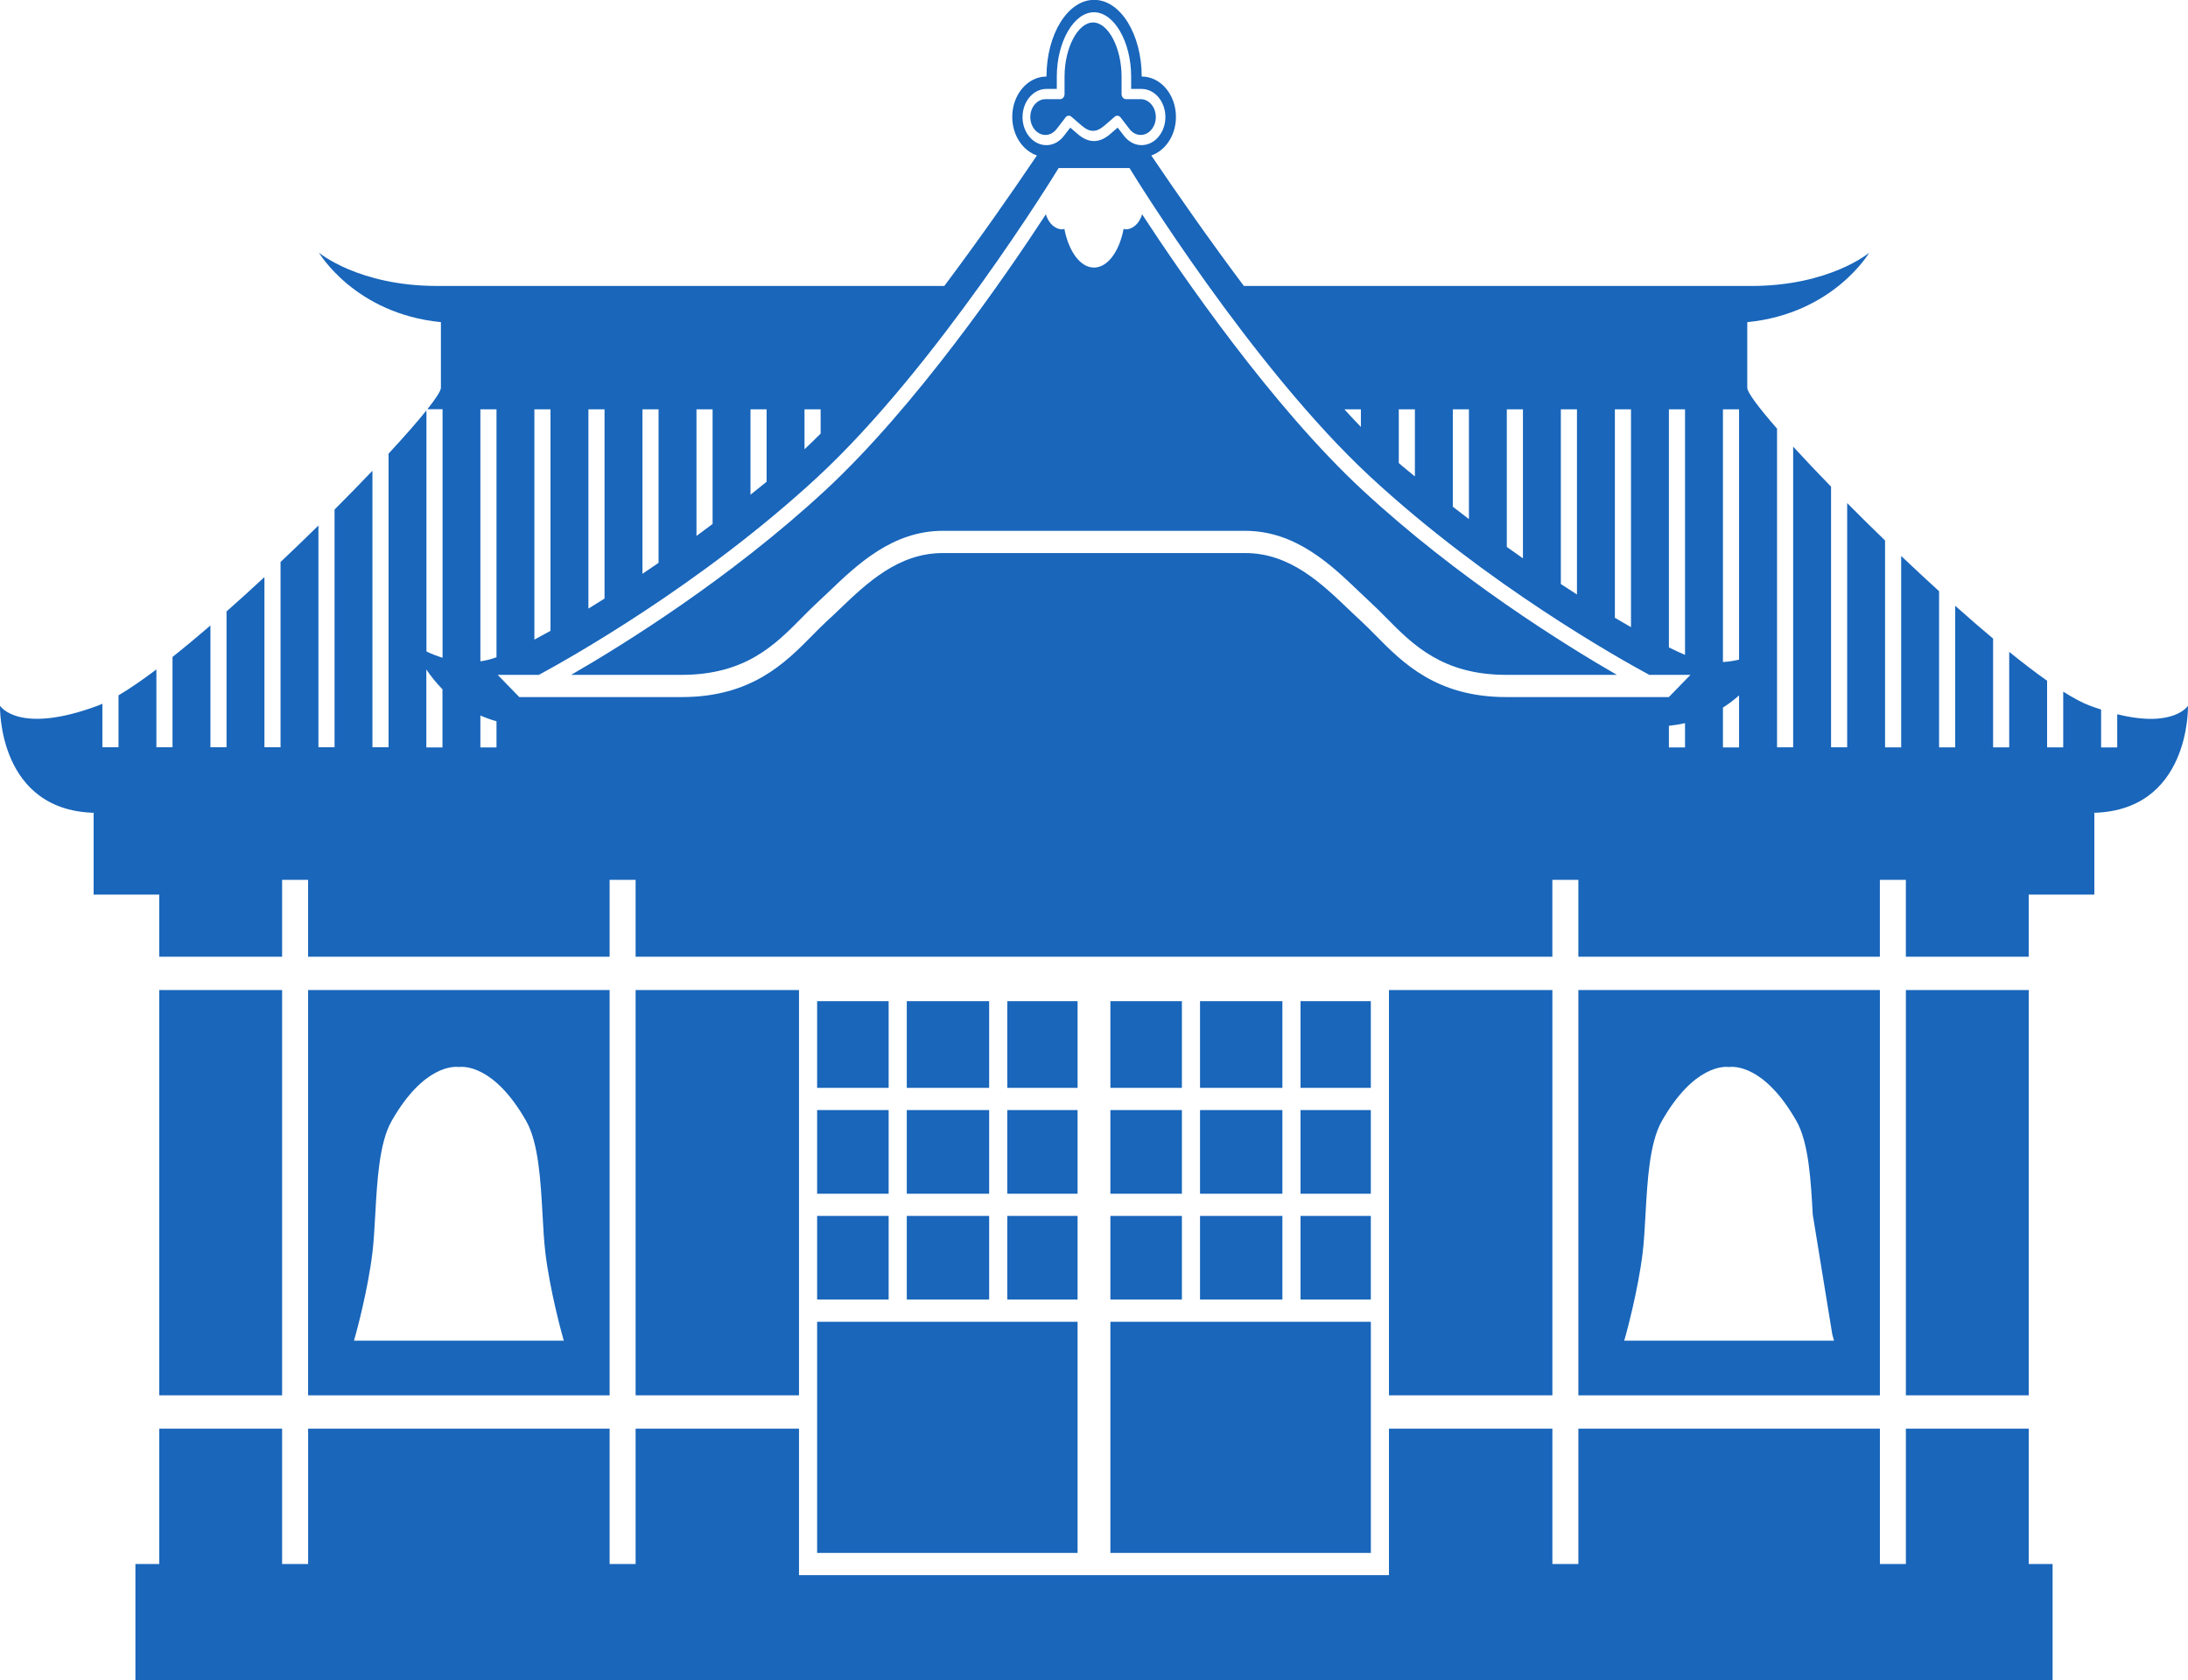
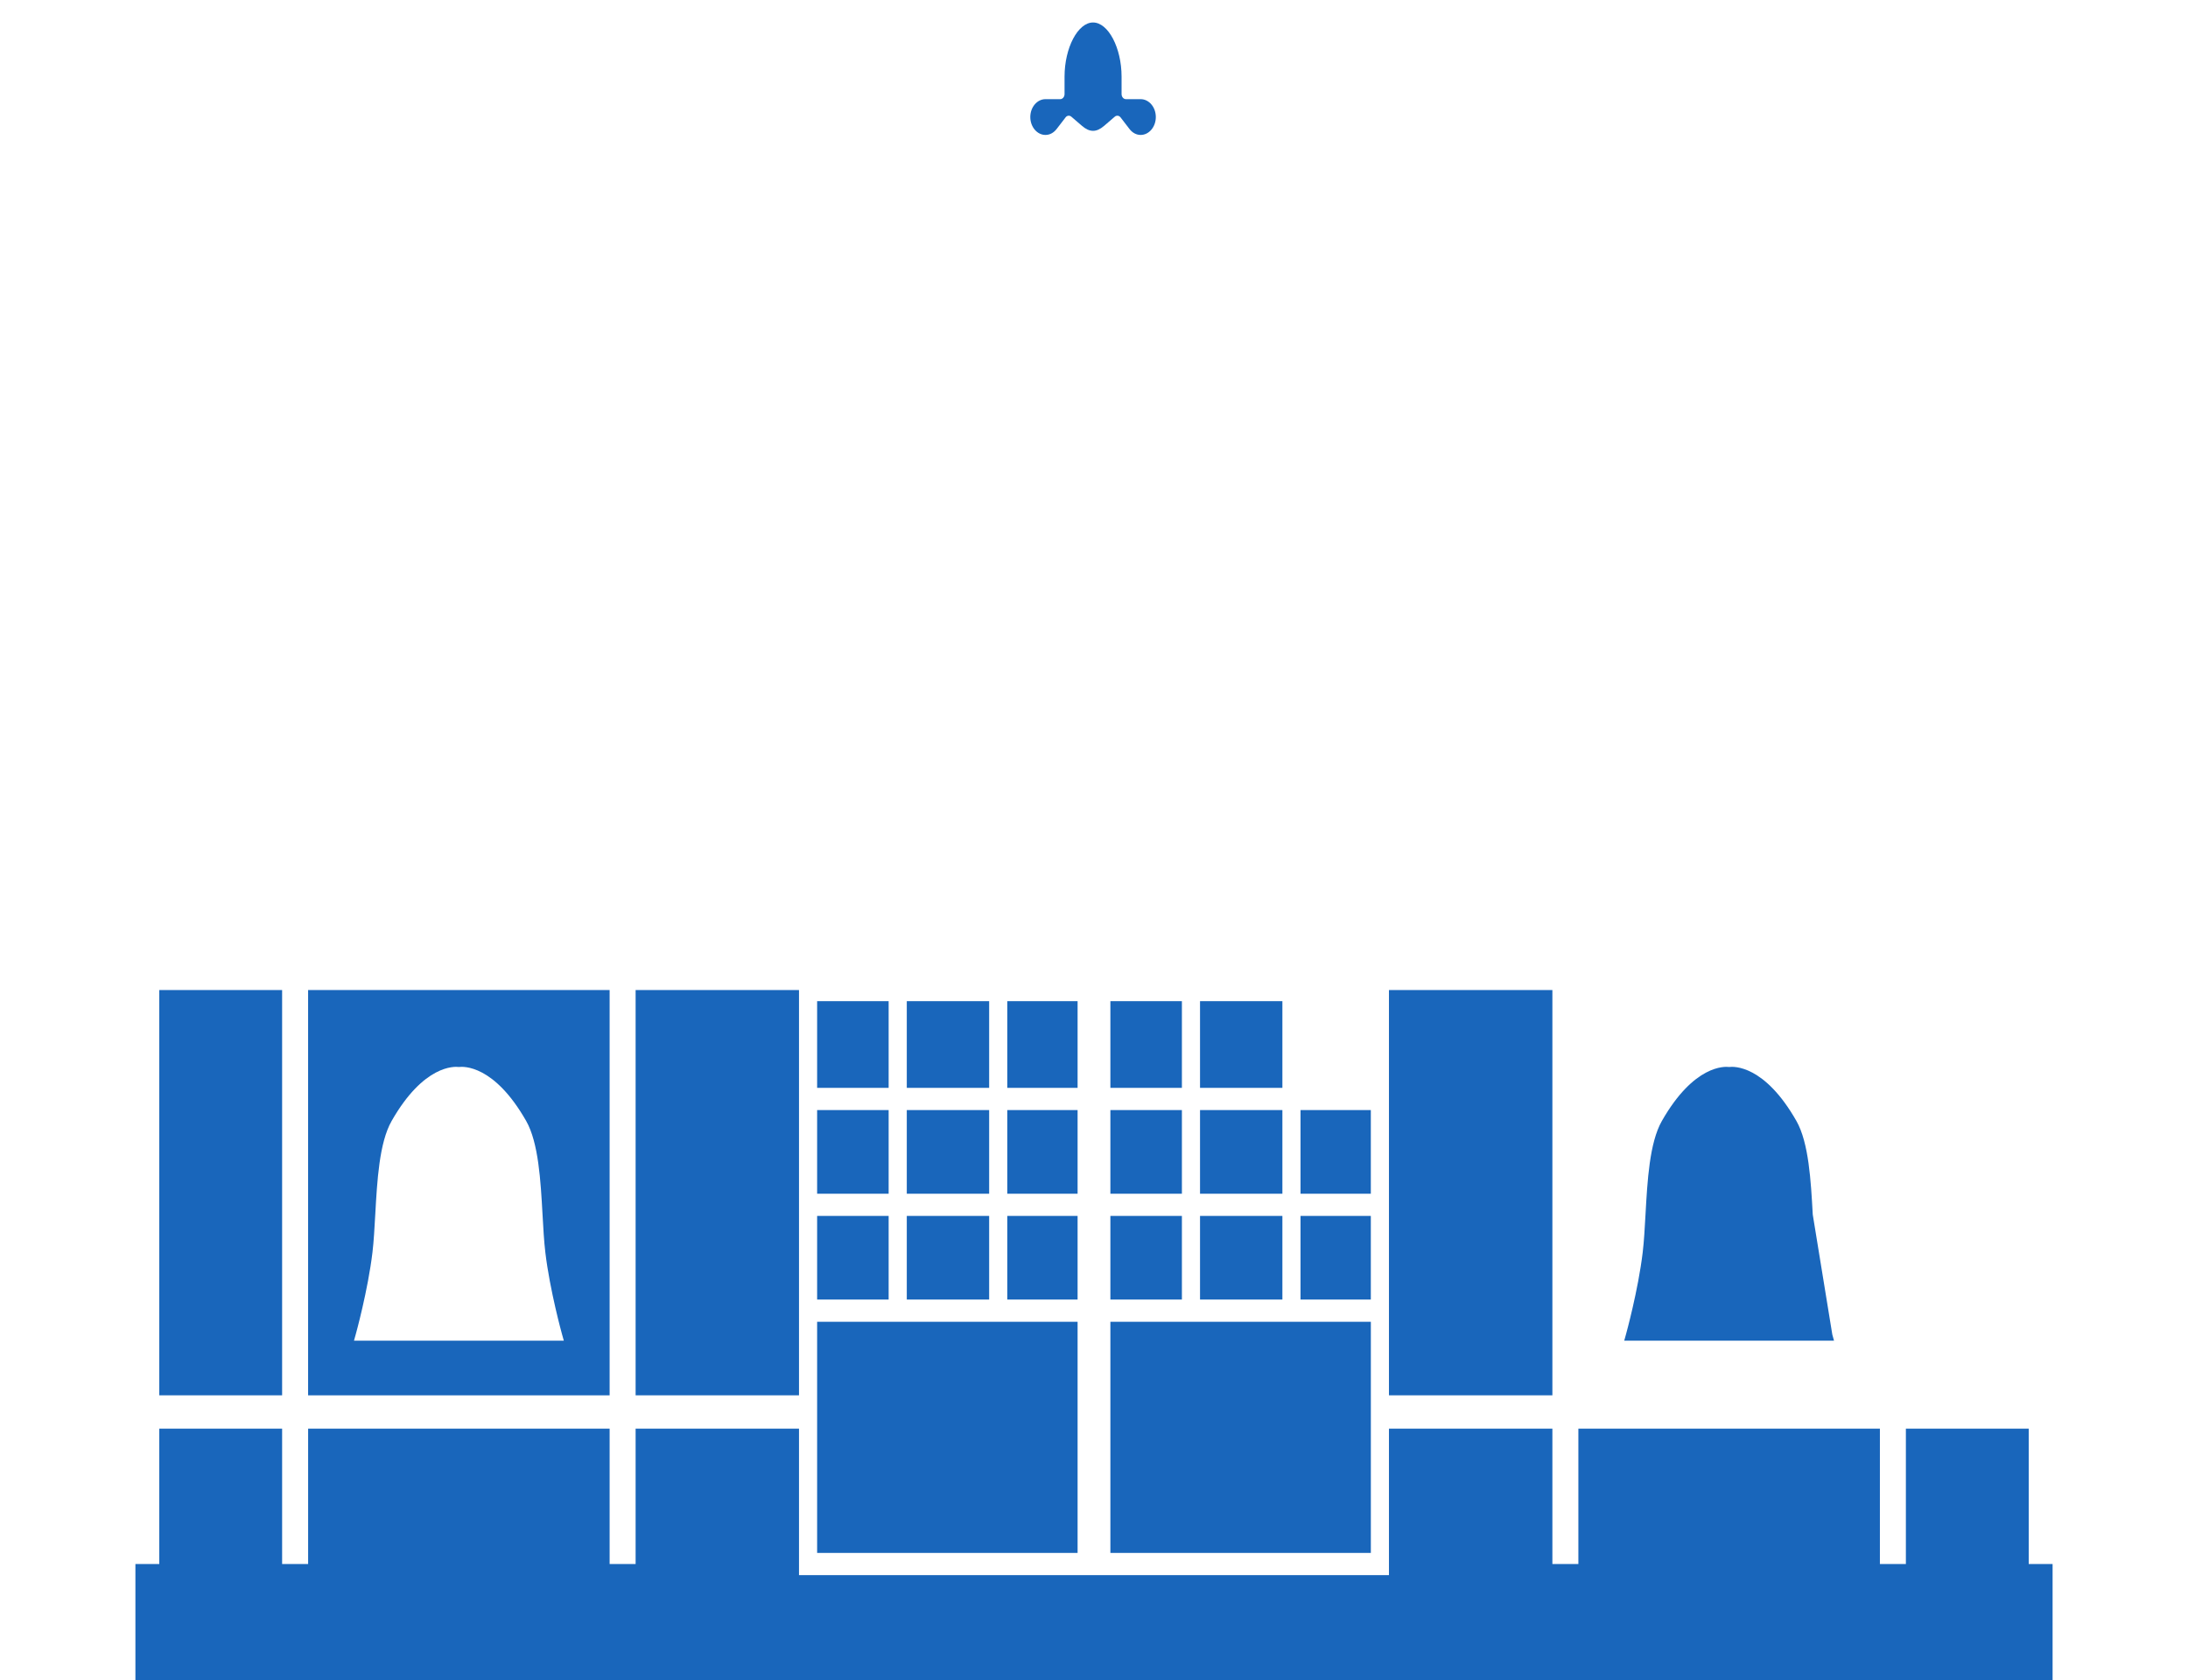
<svg xmlns="http://www.w3.org/2000/svg" id="_レイヤー_2" viewBox="0 0 98 75.264">
  <defs>
    <style>.cls-1{fill:#1966bb;stroke-width:0px;}</style>
  </defs>
  <g id="_文字">
    <path class="cls-1" d="M47.726,5.258c.067-.086.178-.099.258-.031l.479.412c.343.296.645.296.988.001l.48-.413c.034-.03.074-.044.114-.044.053,0,.106.026.144.075l.399.519c.133.173.311.268.501.268.375,0,.68-.36.68-.802,0-.442-.305-.801-.68-.801h-.66c-.107,0-.194-.102-.194-.229v-.778c0-1.293-.597-2.428-1.277-2.428-.68,0-1.277,1.135-1.277,2.428v.778c0,.127-.087.229-.194.229h-.66c-.375,0-.68.36-.68.801,0,.442.305.802.68.802.19,0,.368-.095.501-.268l.399-.518Z" />
-     <path class="cls-1" d="M51.154,9.601c-.112.391-.398.674-.742.674-.03,0-.055-.018-.085-.022-.193,1.007-.711,1.734-1.327,1.734s-1.134-.727-1.327-1.734c-.029.004-.055.022-.085.022-.344,0-.631-.283-.742-.675-1.778,2.723-5.829,8.618-9.899,12.383-4.255,3.937-9.011,6.891-11.364,8.25h4.952c2.855,0,4.19-1.355,5.369-2.549.233-.236.456-.462.68-.667.178-.163.36-.337.549-.518,1.266-1.211,2.842-2.718,5.097-2.718h13.541c2.255,0,3.831,1.507,5.097,2.718.188.181.371.355.549.518.223.205.447.431.68.667,1.179,1.195,2.514,2.549,5.369,2.549h4.951c-2.353-1.359-7.11-4.313-11.364-8.25-4.07-3.766-8.121-9.661-9.899-12.383Z" />
    <rect class="cls-1" x="36.599" y="54.473" width="3.203" height="3.747" />
    <rect class="cls-1" x="36.599" y="59.216" width="11.666" height="10.355" />
    <rect class="cls-1" x="36.599" y="49.731" width="3.203" height="3.748" />
    <rect class="cls-1" x="28.469" y="44.354" width="7.318" height="18.156" />
    <rect class="cls-1" x="40.615" y="49.731" width="3.689" height="3.748" />
    <rect class="cls-1" x="36.599" y="44.852" width="3.203" height="3.884" />
    <path class="cls-1" d="M27.305,44.354h-13.505v18.156h13.505v-18.156ZM25.028,60.061h-9.173l.076-.272c.006-.019.549-1.978.752-3.688.059-.497.091-1.076.125-1.689.084-1.509.178-3.22.733-4.193,1.437-2.521,2.815-2.442,3.013-2.418.202-.024,1.576-.104,3.013,2.418.554.973.649,2.684.733,4.193.034.613.066,1.192.125,1.689.202,1.71.746,3.669.752,3.688l.076.272h-.222Z" />
    <rect class="cls-1" x="45.116" y="44.852" width="3.149" height="3.884" />
    <rect class="cls-1" x="45.116" y="54.473" width="3.149" height="3.747" />
    <rect class="cls-1" x="45.116" y="49.731" width="3.149" height="3.748" />
    <rect class="cls-1" x="40.615" y="54.473" width="3.689" height="3.747" />
    <rect class="cls-1" x="40.615" y="44.852" width="3.689" height="3.884" />
    <rect class="cls-1" x="7.134" y="44.354" width="5.502" height="18.156" />
    <polygon class="cls-1" points="90.866 64.003 85.364 64.003 85.364 70.068 84.2 70.068 84.2 64.003 70.695 64.003 70.695 70.068 69.531 70.068 69.531 64.003 62.211 64.003 62.211 70.566 49.077 70.566 48.922 70.566 35.787 70.566 35.787 64.003 28.469 64.003 28.469 70.068 27.305 70.068 27.305 64.003 13.801 64.003 13.801 70.068 12.636 70.068 12.636 64.003 7.134 64.003 7.134 70.068 6.065 70.068 6.065 75.264 7.134 75.264 90.866 75.264 91.935 75.264 91.935 70.068 90.866 70.068 90.866 64.003" />
    <rect class="cls-1" x="49.734" y="49.731" width="3.203" height="3.748" />
-     <path class="cls-1" d="M98,31.617s-.624,1.012-3.17.381v1.486h-.722v-1.697c-.161-.052-.323-.105-.496-.17-.334-.124-.74-.34-1.201-.632v2.498h-.722v-2.986c-.523-.368-1.093-.805-1.697-1.293v4.278h-.722v-4.873c-.551-.461-1.12-.955-1.697-1.47v6.342h-.722v-6.994c-.567-.516-1.136-1.046-1.698-1.58v8.574h-.722v-9.267c-.584-.565-1.155-1.128-1.697-1.675v10.941h-.722v-11.677c-.623-.64-1.196-1.245-1.697-1.794v13.471h-.722v-14.277c-.827-.947-1.334-1.623-1.334-1.83v-2.94c3.862-.381,5.463-3.112,5.463-3.112,0,0-1.765,1.491-5.296,1.491h-22.713c-1.552-2.072-2.999-4.146-4.148-5.846.637-.22,1.105-.906,1.105-1.728,0-.999-.687-1.809-1.534-1.809,0-1.897-.954-3.435-2.132-3.435-1.177,0-2.132,1.538-2.132,3.435-.847,0-1.534.81-1.534,1.809,0,.822.468,1.507,1.105,1.727-1.148,1.7-2.596,3.775-4.148,5.846h-22.713c-3.531,0-5.296-1.491-5.296-1.491,0,0,1.6,2.731,5.462,3.112v2.94c0,.136-.222.478-.605.961h.679v11.135c-.28-.086-.522-.184-.722-.284v-10.798c-.409.512-.99,1.174-1.697,1.937v13.155h-.722v-12.388c-.525.551-1.095,1.135-1.697,1.737v10.651h-.722v-9.935c-.552.542-1.12,1.091-1.697,1.635v8.299h-.722v-7.623c-.568.527-1.137,1.044-1.697,1.539v6.084h-.722v-5.455c-.586.505-1.157.98-1.698,1.41v4.044h-.722v-3.485c-.627.473-1.2.868-1.697,1.161v2.324h-.722v-1.948c-.063.027-.13.059-.189.081C.817,32.941 0,31.617 0,31.617c0,0-.128,4.8,4.388,4.8h-.194v3.661h2.94v2.783h5.502v-3.445h1.164v3.445h13.505v-3.445h1.164v3.445h41.061v-3.445h1.164v3.445h13.505v-3.445h1.164v3.445h5.502v-2.783h2.94v-3.661h-.194c4.516,0,4.388-4.8,4.388-4.8ZM19.818,33.484h-.722v-3.492c.186.281.428.586.722.887v2.605ZM74.75,18.338h.722v11.001c-.213-.092-.451-.2-.722-.334v-10.667ZM72.33,18.338h.722v9.759c-.232-.132-.472-.272-.722-.42v-9.34ZM69.91,18.338h.722v8.295c-.236-.15-.477-.308-.722-.469v-7.826ZM67.49,18.338h.722v6.675c-.238-.166-.479-.336-.722-.51v-6.165ZM65.071,18.338h.722v4.917c-.239-.181-.48-.367-.722-.555v-4.363ZM62.651,18.338h.722v3.007c-.192-.158-.384-.313-.577-.475-.047-.04-.097-.087-.145-.128v-2.404ZM60.232,18.338h.722v.788c-.239-.247-.48-.503-.722-.768v-.02ZM45.8,5.243c0-.694.479-1.259,1.068-1.259h.466v-.549c0-1.564.763-2.886,1.665-2.886s1.665,1.321,1.665,2.886v.549h.466c.589,0,1.068.565,1.068,1.259s-.479,1.259-1.068,1.259c-.301,0-.581-.149-.788-.419l-.282-.366-.338.292c-.479.413-.967.413-1.446-0l-.339-.291-.282.366c-.208.27-.488.419-.788.419-.589,0-1.068-.565-1.068-1.259ZM36.034,18.338h.722v1.086c-.244.246-.485.481-.722.703v-1.789ZM33.614,18.338h.722v3.245c-.242.197-.482.388-.722.579v-3.824ZM31.195,18.338h.722v5.135c-.242.182-.484.362-.722.537v-5.671ZM28.775,18.338h.722v6.877c-.245.169-.485.332-.722.492v-7.37ZM26.355,18.338h.722v8.478c-.247.156-.488.306-.722.449v-8.927ZM23.935,18.338h.722v9.923c-.253.141-.495.274-.722.394v-10.317ZM22.238,33.484h-.722v-1.429c.225.099.466.185.722.258v1.171ZM22.238,29.445c-.245.089-.486.15-.722.182v-11.289h.722v11.107ZM75.472,33.484h-.722v-.968c.253-.027.494-.067.722-.119v1.087ZM74.743,31.229h-7.277c-3.125,0-4.636-1.532-5.851-2.764-.223-.226-.436-.442-.649-.638-.182-.166-.369-.345-.562-.529-1.236-1.181-2.636-2.521-4.633-2.521h-13.541c-1.997,0-3.398,1.34-4.633,2.521-.193.184-.379.363-.562.529-.213.195-.427.412-.649.638-1.214,1.231-2.726,2.764-5.85,2.764h-7.277l-.968-.995h1.844c1.267-.684,7.257-4.028,12.474-8.855,5.338-4.939,10.665-13.62,10.718-13.707l.088-.143h3.176l.088.143c.053.087,5.38,8.768,10.718,13.707,5.218,4.828,11.207,8.171,12.474,8.855h1.844l-.968.995ZM77.892,33.484h-.722v-1.784c.27-.169.506-.355.722-.546v2.33ZM77.892,29.552c-.227.054-.466.092-.722.106v-11.32h.722v11.213Z" />
-     <rect class="cls-1" x="85.364" y="44.354" width="5.502" height="18.156" />
-     <path class="cls-1" d="M84.2,44.354h-13.505v18.156h13.505v-18.156ZM82.069,59.789l.076.272h-9.396l.076-.272c.005-.019.549-1.978.752-3.688.059-.497.091-1.076.125-1.689.084-1.509.178-3.22.733-4.193,1.437-2.521,2.815-2.442,3.013-2.418.203-.024,1.576-.104,3.013,2.418.554.973.649,2.684.732,4.193" />
+     <path class="cls-1" d="M84.2,44.354h-13.505v18.156v-18.156ZM82.069,59.789l.076.272h-9.396l.076-.272c.005-.019.549-1.978.752-3.688.059-.497.091-1.076.125-1.689.084-1.509.178-3.22.733-4.193,1.437-2.521,2.815-2.442,3.013-2.418.203-.024,1.576-.104,3.013,2.418.554.973.649,2.684.732,4.193" />
    <rect class="cls-1" x="58.25" y="49.731" width="3.149" height="3.748" />
    <rect class="cls-1" x="53.749" y="54.473" width="3.689" height="3.747" />
    <rect class="cls-1" x="53.749" y="44.852" width="3.689" height="3.884" />
    <rect class="cls-1" x="53.749" y="49.731" width="3.689" height="3.748" />
    <rect class="cls-1" x="49.734" y="54.473" width="3.203" height="3.747" />
    <rect class="cls-1" x="49.734" y="59.216" width="11.666" height="10.355" />
    <rect class="cls-1" x="49.734" y="44.852" width="3.203" height="3.884" />
    <polygon class="cls-1" points="69.531 44.354 63.373 44.354 62.211 44.354 62.211 62.51 69.531 62.51 69.531 44.354" />
    <rect class="cls-1" x="58.25" y="54.473" width="3.149" height="3.747" />
-     <rect class="cls-1" x="58.25" y="44.852" width="3.149" height="3.884" />
  </g>
</svg>